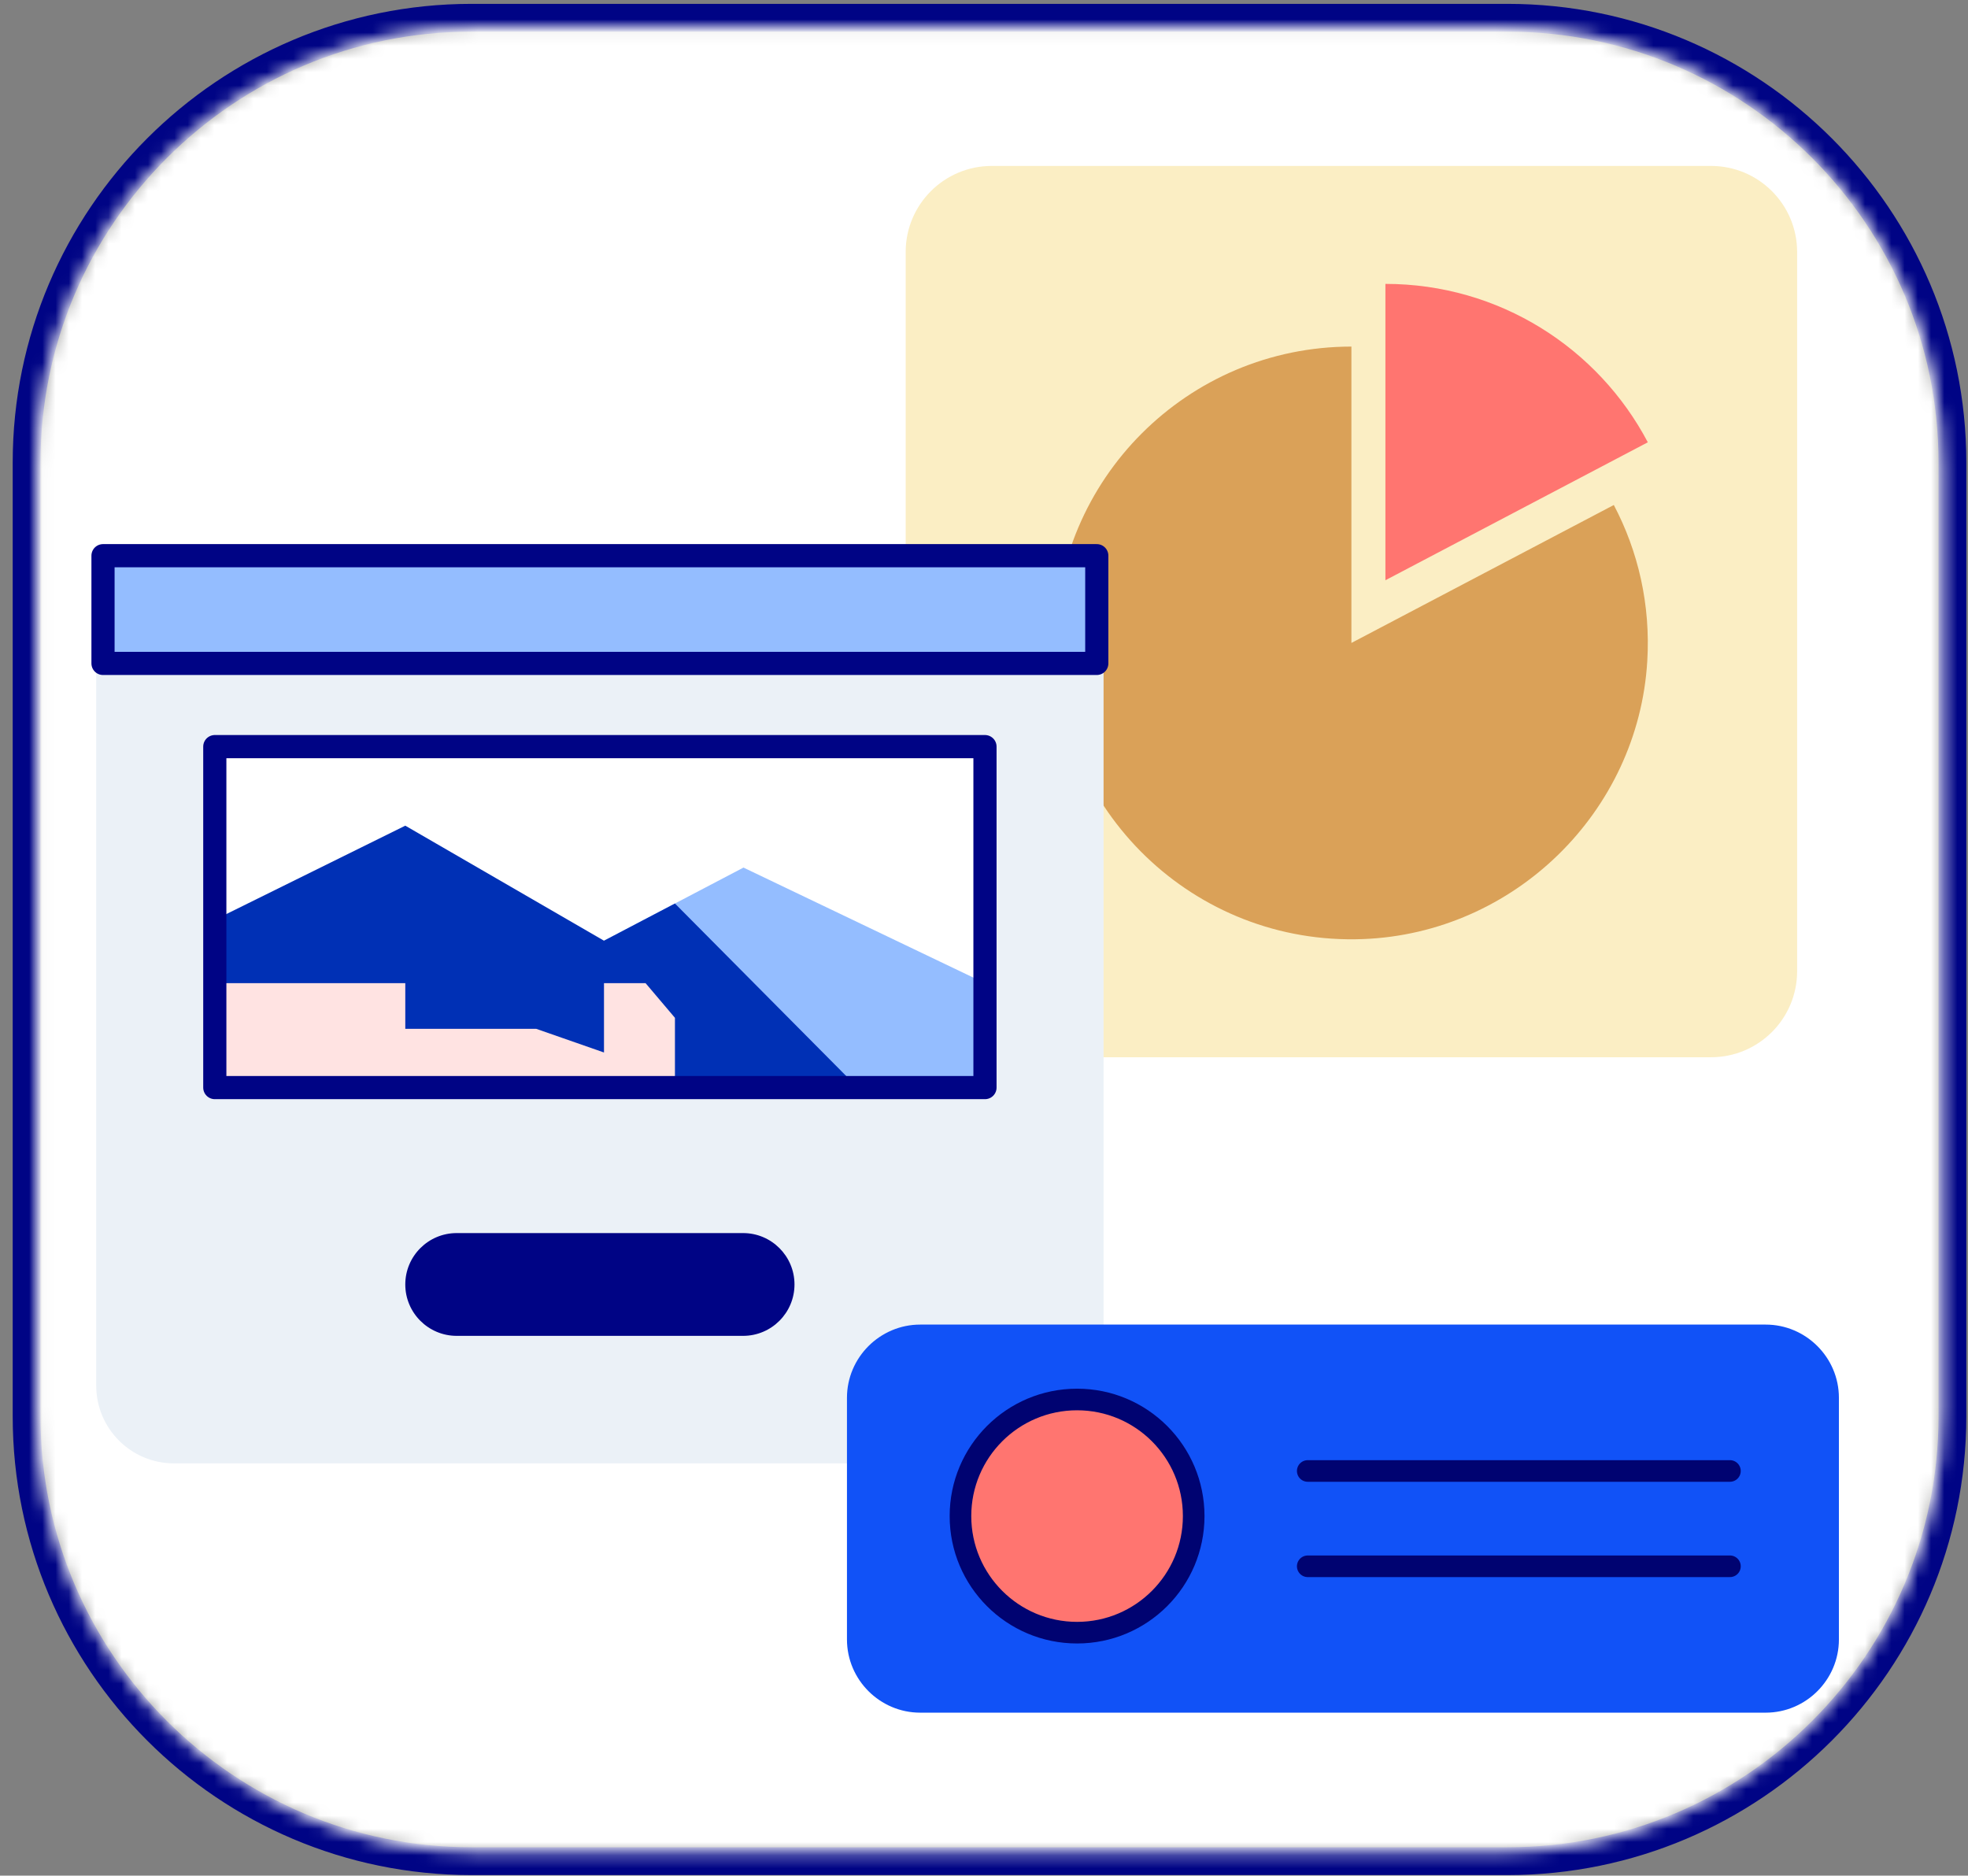
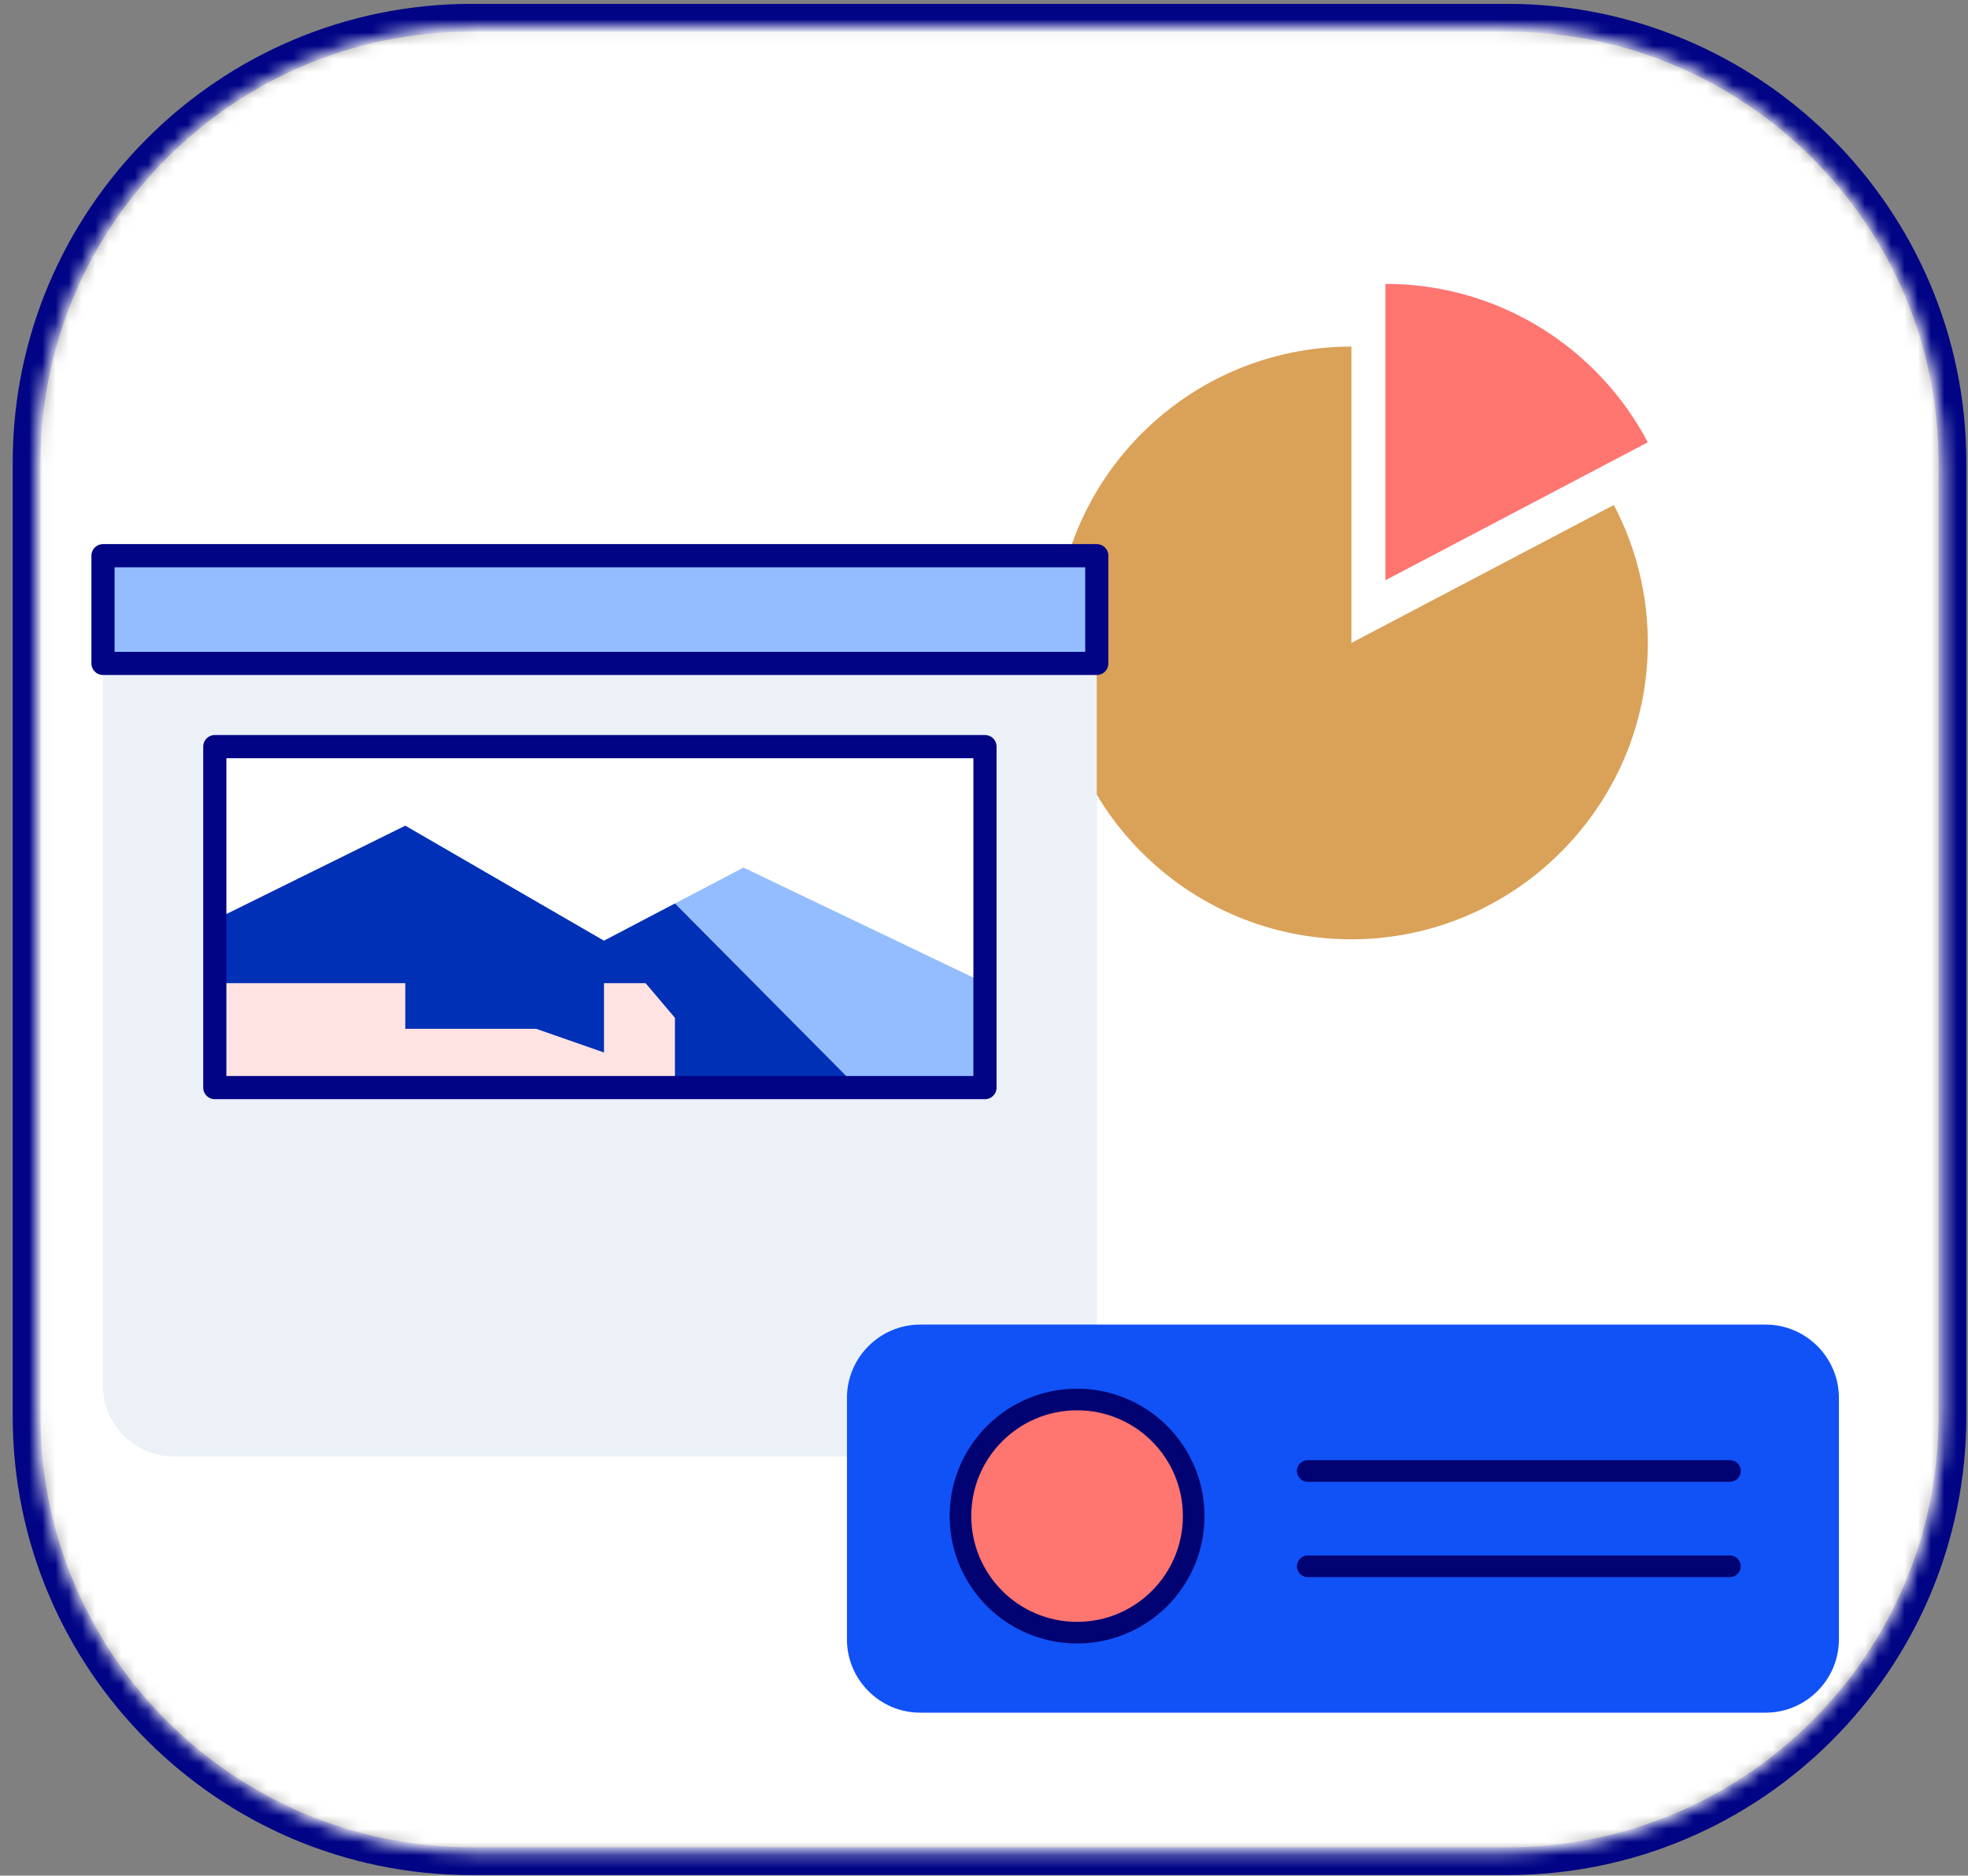
<svg xmlns="http://www.w3.org/2000/svg" xmlns:xlink="http://www.w3.org/1999/xlink" width="149px" height="142px" viewBox="0 0 149 142">
  <rect x="0" y="0" width="149" height="142" fill="#808080" stroke="none" />
  <title>E638165A-276A-452C-8112-E8931E15C881</title>
  <desc>Created with sketchtool.</desc>
  <defs>
    <path d="M33.379,0.078 C14.992,0.078 0.032,15.033 0.032,33.416 L0.032,33.416 L0.032,104.919 C0.032,123.302 14.992,138.258 33.379,138.258 L33.379,138.258 L111.052,138.258 C129.439,138.258 144.399,123.302 144.399,104.919 L144.399,104.919 L144.399,33.416 C144.399,15.033 129.439,0.078 111.052,0.078 L111.052,0.078 L33.379,0.078 Z" id="path-1" />
  </defs>
  <g id="Desktop" stroke="none" stroke-width="1" fill="none" fill-rule="evenodd">
    <g id="Employers" transform="translate(-645, -1625)">
      <g id="Icon-2" transform="translate(647, 1626)">
        <path d="M145.821,106.233 L145.821,34.017 C145.821,15.45 130.712,0.345 112.141,0.345 L33.693,0.345 C15.122,0.345 0.014,15.45 0.014,34.017 L0.014,106.233 C0.014,124.799 15.122,139.904 33.693,139.904 L112.141,139.904 C130.712,139.904 145.821,124.799 145.821,106.233" id="Stroke-1" stroke="#000485" stroke-width="2.105" stroke-linejoin="bevel" />
        <g id="Group-23" transform="translate(0.702, 0.957)">
          <mask id="mask-2" fill="white">
            <use xlink:href="#path-1" />
          </mask>
          <g id="Clip-4" />
          <polygon id="Fill-3" fill="#FFFFFF" mask="url(#mask-2)" points="-3.509 139.987 148.805 139.987 148.805 -2.711 -3.509 -2.711" />
-           <path d="M72.384,10.606 L126.845,10.606 C130.444,10.606 133.361,13.523 133.361,17.121 L133.361,71.569 C133.361,75.167 130.444,78.084 126.845,78.084 L72.384,78.084 C68.786,78.084 65.868,75.167 65.868,71.569 L65.868,17.121 C65.868,13.523 68.786,10.606 72.384,10.606" id="Fill-5" fill="#FBEEC4" mask="url(#mask-2)" />
          <path d="M122.056,31.528 C118.298,24.397 110.811,19.535 102.189,19.535 L102.189,41.972 L122.056,31.528 Z" id="Fill-6" fill="#FF7570" mask="url(#mask-2)" />
          <path d="M119.482,36.275 C121.326,39.774 122.272,43.819 122.015,48.104 C121.328,59.525 111.934,68.699 100.498,69.138 C87.701,69.629 77.173,59.403 77.173,46.719 C77.173,34.327 87.22,24.282 99.615,24.282 L99.615,46.719 L119.482,36.275 Z" id="Fill-7" fill="#DAA158" mask="url(#mask-2)" />
          <path d="M74.961,108.317 L10.472,108.317 C7.503,108.317 5.097,105.911 5.097,102.943 L5.097,40.113 L80.336,40.113 L80.336,102.943 C80.336,105.911 77.93,108.317 74.961,108.317" id="Fill-8" fill="#EBF1F7" mask="url(#mask-2)" />
-           <path d="M74.961,108.317 L10.472,108.317 C7.503,108.317 5.097,105.911 5.097,102.943 L5.097,40.113 L80.336,40.113 L80.336,102.943 C80.336,105.911 77.93,108.317 74.961,108.317 Z" id="Stroke-9" stroke="#EBF1F7" stroke-width="1.029" stroke-linecap="round" stroke-linejoin="round" mask="url(#mask-2)" />
          <polygon id="Fill-10" fill="#94BDFF" mask="url(#mask-2)" points="5.097 48.268 80.337 48.268 80.337 40.113 5.097 40.113" />
          <polygon id="Stroke-11" stroke="#000485" stroke-width="1.754" stroke-linecap="round" stroke-linejoin="round" mask="url(#mask-2)" points="5.097 48.268 80.337 48.268 80.337 40.113 5.097 40.113" />
-           <path d="M53.558,99.177 L31.875,99.177 C29.726,99.177 27.983,97.435 27.983,95.286 C27.983,93.138 29.726,91.396 31.875,91.396 L53.558,91.396 C55.707,91.396 57.45,93.138 57.45,95.286 C57.45,97.435 55.707,99.177 53.558,99.177" id="Fill-12" fill="#000485" mask="url(#mask-2)" />
          <polygon id="Fill-13" fill="#FFFFFF" mask="url(#mask-2)" points="13.561 80.381 71.872 80.381 71.872 54.567 13.561 54.567" />
          <polyline id="Fill-14" fill="#94BDFF" mask="url(#mask-2)" points="43.027 69.261 53.588 63.725 71.872 72.476 71.872 80.381 60.697 80.381" />
          <polyline id="Fill-15" fill="#0030B5" mask="url(#mask-2)" points="13.561 80.381 62.236 80.381 48.399 66.445 43.027 69.261 27.983 60.552 13.561 67.676" />
          <polygon id="Fill-16" fill="#FFE3E2" mask="url(#mask-2)" points="13.561 72.476 27.983 72.476 27.983 75.934 37.899 75.934 43.027 77.724 43.027 72.476 46.176 72.476 48.399 75.1 48.399 80.381 13.561 80.381" />
          <polygon id="Stroke-17" stroke="#000485" stroke-width="1.754" stroke-linecap="round" stroke-linejoin="round" mask="url(#mask-2)" points="13.561 80.381 71.872 80.381 71.872 54.567 13.561 54.567" />
          <path d="M130.98,127.704 L66.966,127.704 C63.918,127.704 61.423,125.211 61.423,122.162 L61.423,103.866 C61.423,100.818 63.918,98.324 66.966,98.324 L130.98,98.324 C134.029,98.324 136.524,100.818 136.524,103.866 L136.524,122.162 C136.524,125.211 134.029,127.704 130.98,127.704" id="Fill-18" fill="#1152F7" mask="url(#mask-2)" />
          <path d="M87.674,112.821 C87.674,117.696 83.721,121.648 78.845,121.648 C73.968,121.648 70.016,117.696 70.016,112.821 C70.016,107.946 73.968,103.994 78.845,103.994 C83.721,103.994 87.674,107.946 87.674,112.821" id="Fill-19" fill="#FF7570" mask="url(#mask-2)" />
          <path d="M87.674,112.821 C87.674,117.696 83.721,121.648 78.845,121.648 C73.968,121.648 70.016,117.696 70.016,112.821 C70.016,107.946 73.968,103.994 78.845,103.994 C83.721,103.994 87.674,107.946 87.674,112.821 Z" id="Stroke-20" stroke="#000371" stroke-width="1.636" mask="url(#mask-2)" />
          <path d="M96.309,109.406 L128.274,109.406" id="Stroke-21" stroke="#000371" stroke-width="1.636" stroke-linecap="round" stroke-linejoin="round" mask="url(#mask-2)" />
          <path d="M96.309,116.622 L128.274,116.622" id="Stroke-22" stroke="#000371" stroke-width="1.636" stroke-linecap="round" stroke-linejoin="round" mask="url(#mask-2)" />
        </g>
      </g>
    </g>
  </g>
</svg>